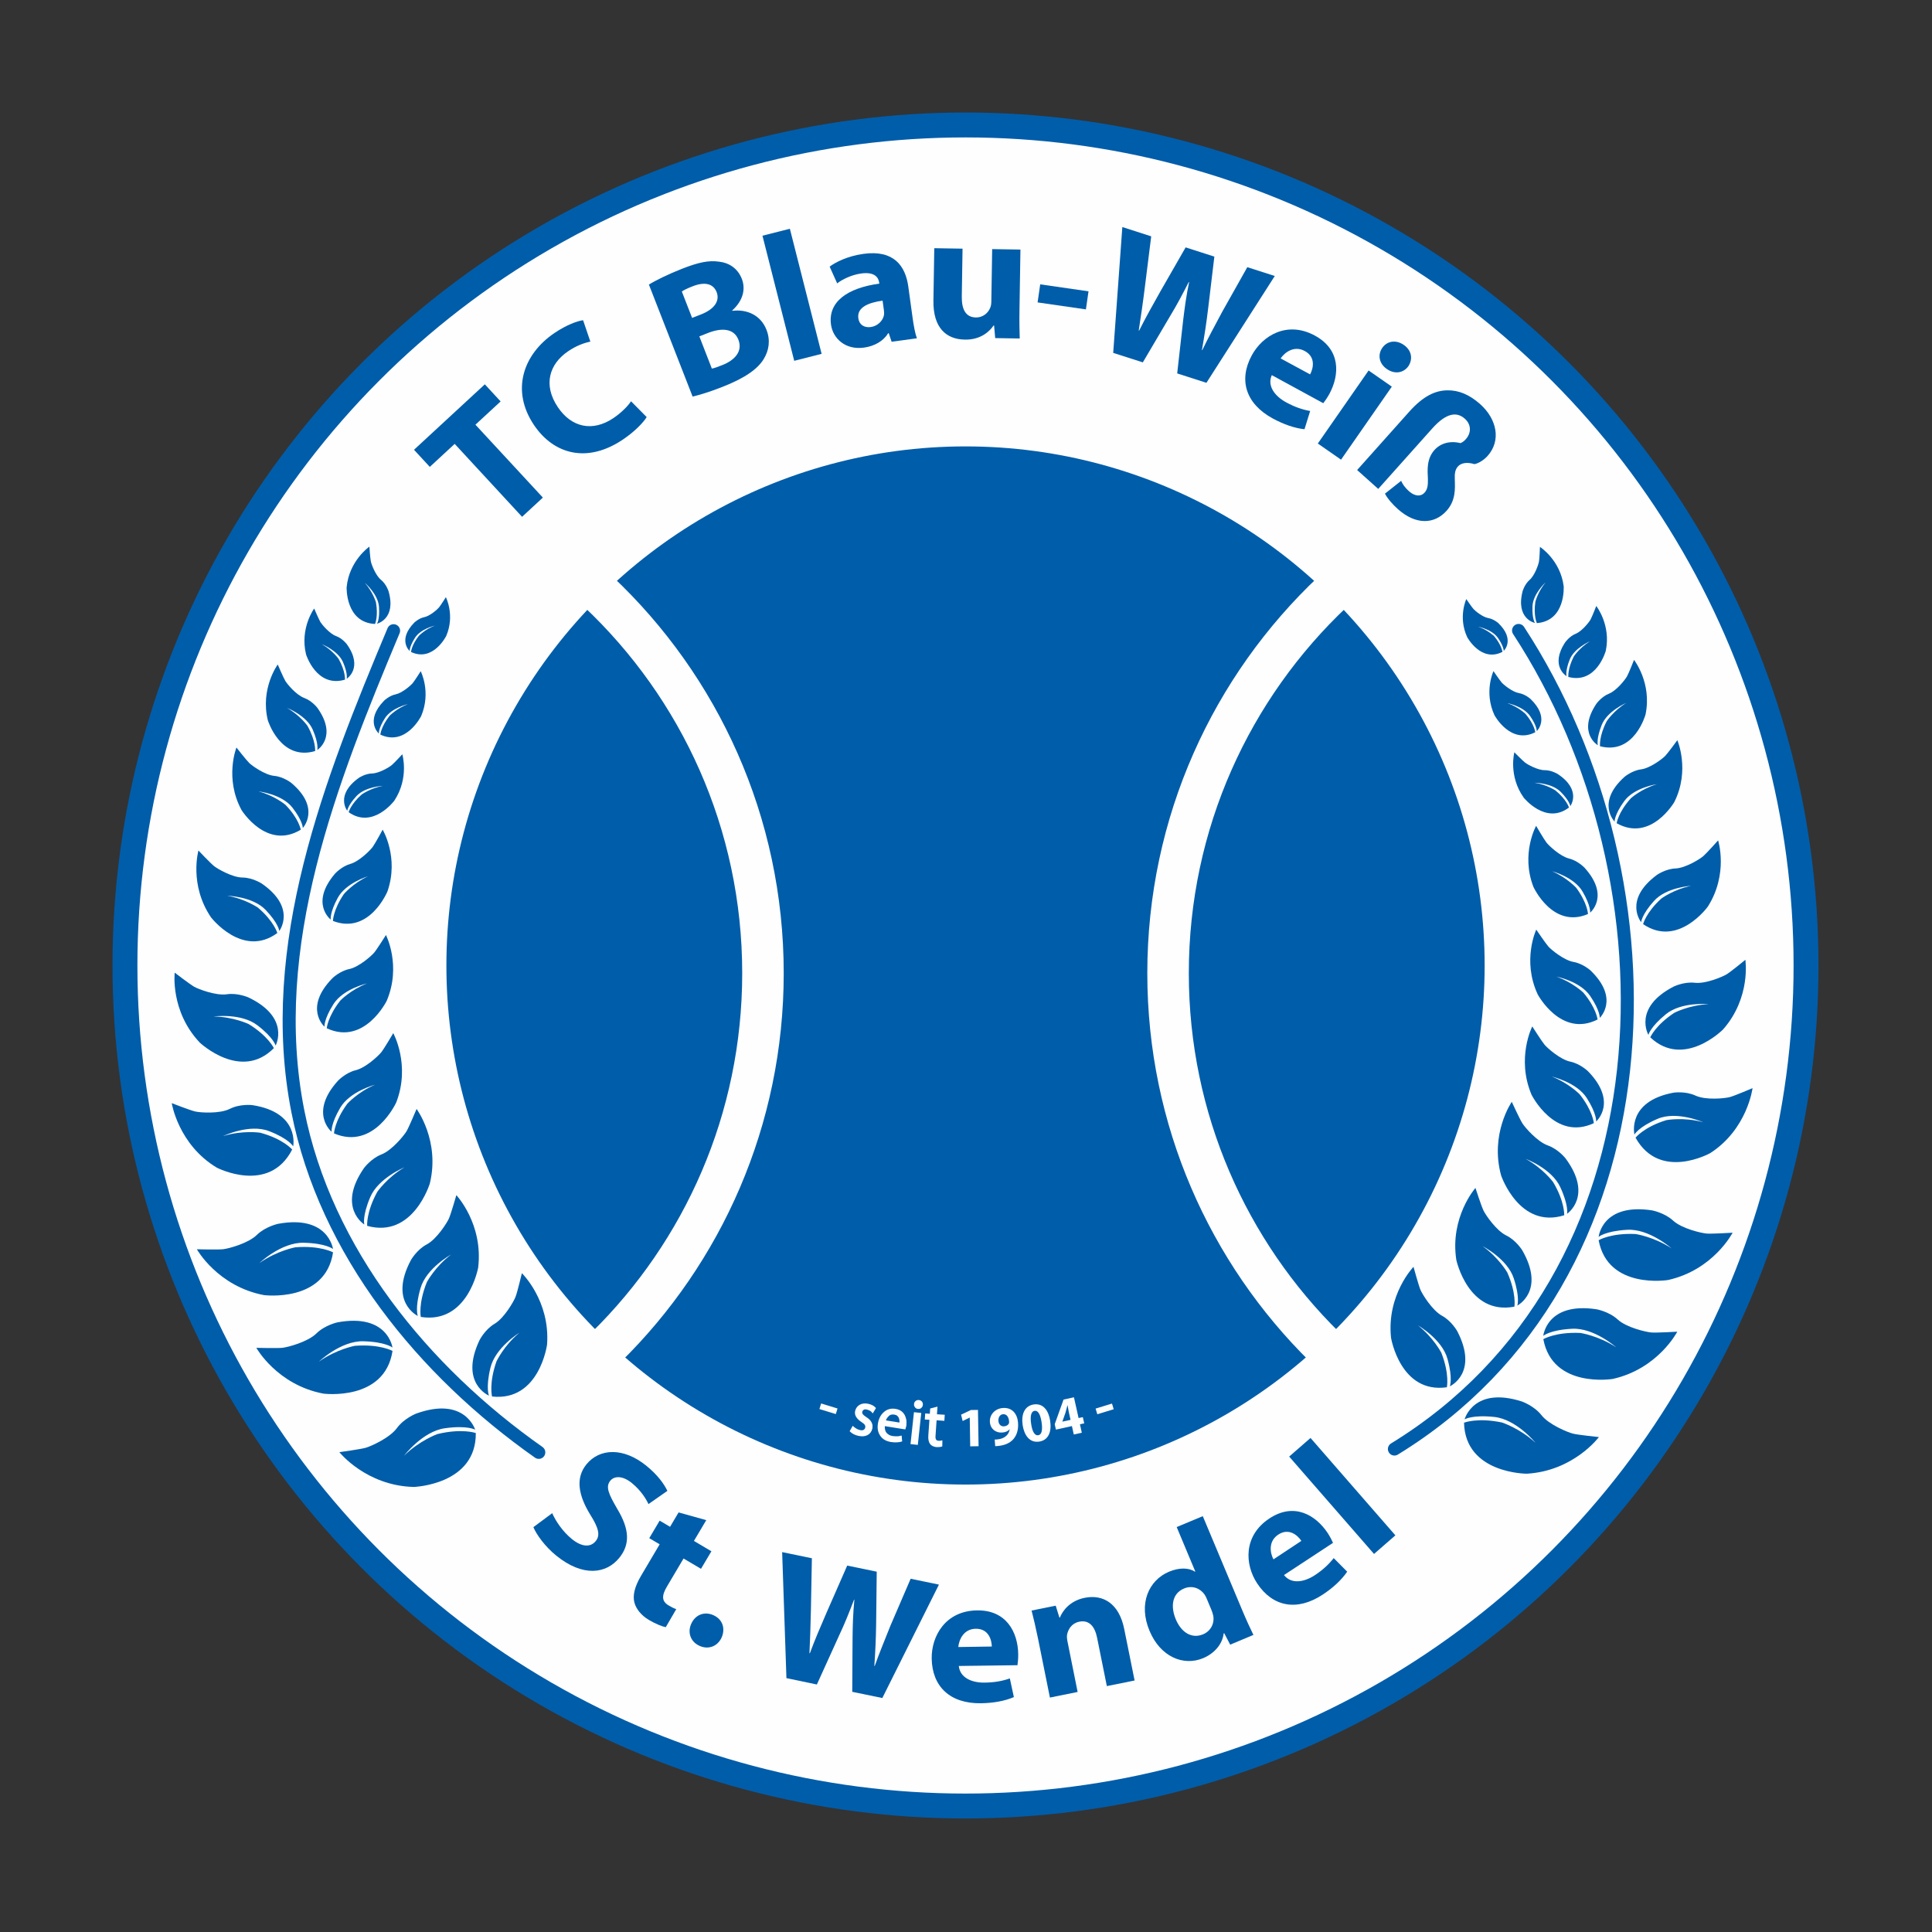
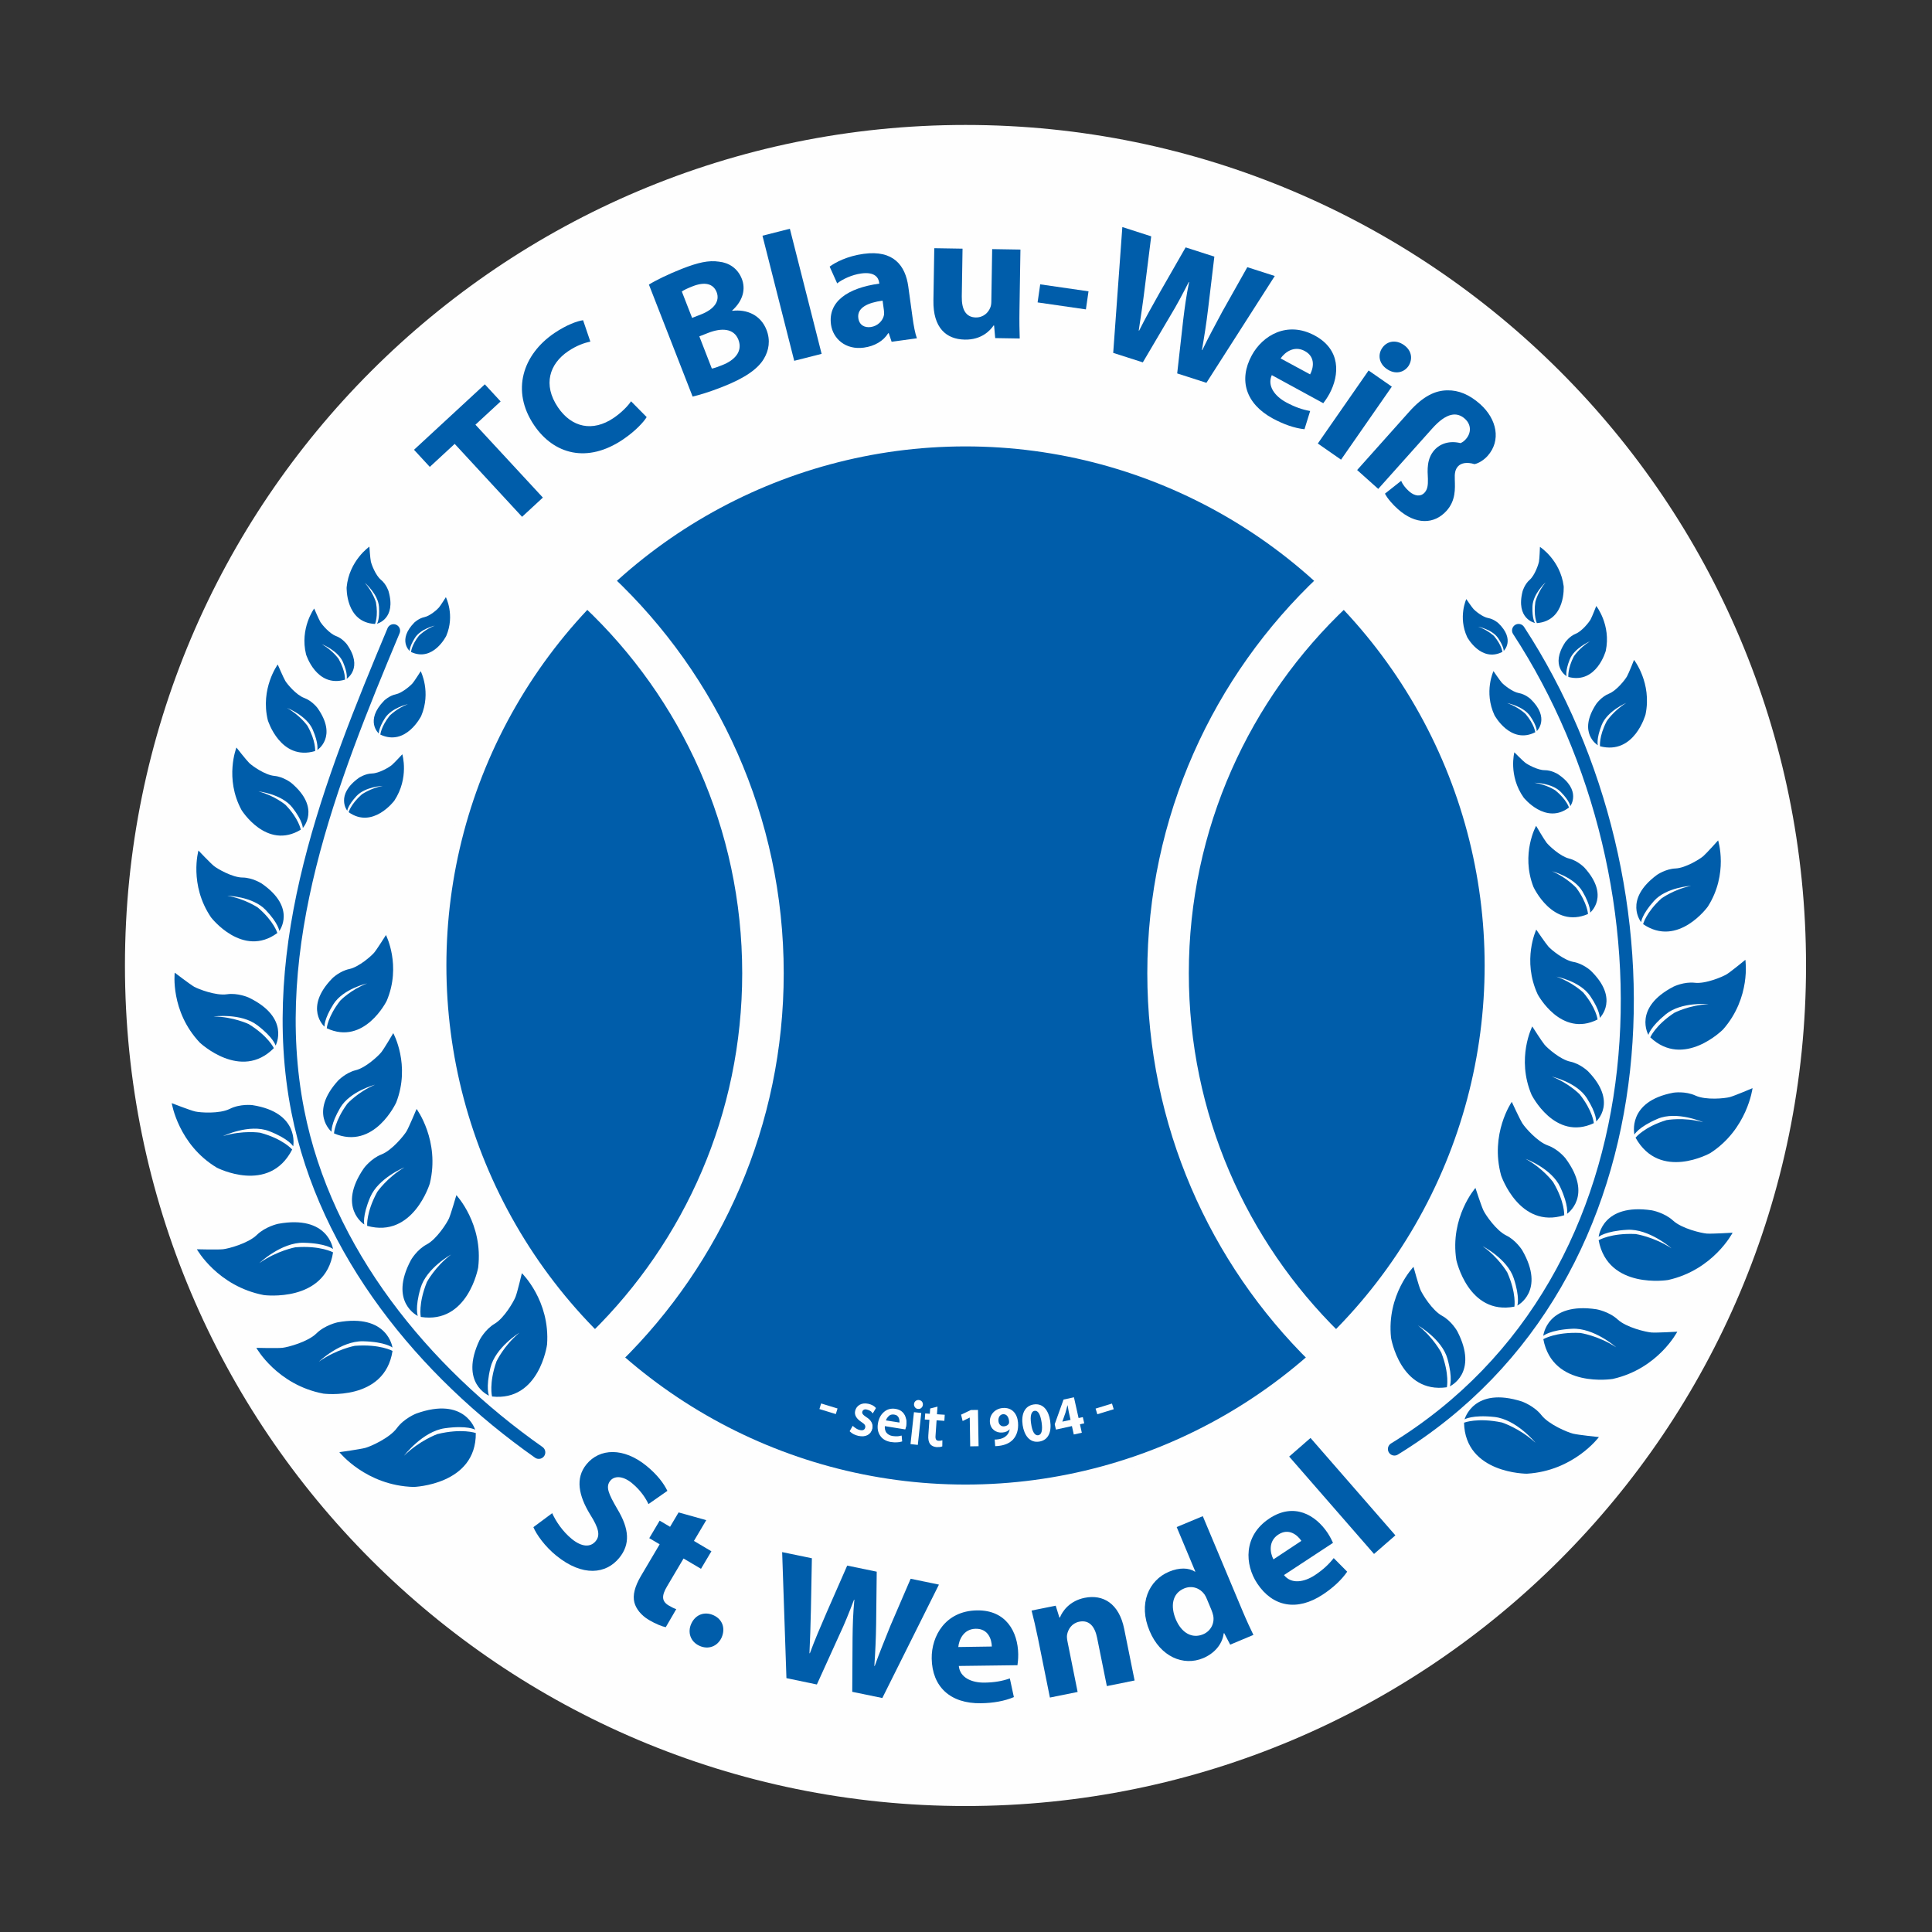
<svg xmlns="http://www.w3.org/2000/svg" width="100%" height="100%" viewBox="0 0 543 543" version="1.1" xml:space="preserve" style="fill-rule:evenodd;clip-rule:evenodd;stroke-miterlimit:10;">
  <rect x="0" y="0" width="543" height="543" fill="#333333" stroke="none" />
  <g transform="matrix(1,0,0,1,-693.69,-30.07)">
    <g transform="matrix(4.167,0,0,4.167,664.369,0)">
      <g transform="matrix(-1,0,0,1,72.159,129.029)">
        <path d="M0,-113.385C31.312,-113.385 56.695,-88.003 56.695,-56.694C56.695,-25.382 31.312,0 0,0C-31.309,0 -56.691,-25.382 -56.691,-56.694C-56.695,-88.003 -31.309,-113.385 0,-113.385" style="fill:rgb(254,254,254);" />
      </g>
    </g>
    <g transform="matrix(4.167,0,0,4.167,664.369,0)">
      <g transform="matrix(-1,0,0,1,72.155,129.029)">
-         <ellipse cx="-0.002" cy="-56.692" rx="56.693" ry="56.692" style="fill:none;stroke:rgb(0,93,170);stroke-width:1.68px;" />
-       </g>
+         </g>
    </g>
    <g transform="matrix(4.167,0,0,4.167,664.369,0)">
      <g transform="matrix(0,-1,-1,0,72.157,36.972)">
        <path d="M-35.362,-35.365C-54.892,-35.365 -70.725,-19.535 -70.725,-0.002C-70.725,19.529 -54.892,35.362 -35.362,35.362C-15.832,35.362 -0.002,19.529 -0.002,-0.002C-0.002,-19.535 -15.832,-35.365 -35.362,-35.365" style="fill:rgb(0,93,170);" />
      </g>
    </g>
    <g transform="matrix(4.167,0,0,4.167,664.369,0)">
      <g transform="matrix(0,-1,-1,0,72.157,36.972)">
        <ellipse cx="-35.364" cy="-0.002" rx="35.361" ry="35.364" style="fill:none;stroke:rgb(254,254,254);stroke-width:0.18px;" />
      </g>
    </g>
    <g transform="matrix(4.167,0,0,4.167,664.369,0)">
      <g transform="matrix(1,0,0,1,47.379,98.084)">
        <path d="M0,-50.972C6.846,-44.524 11.118,-35.374 11.118,-25.226C11.118,-15.35 7.071,-6.417 0.541,0" style="fill:none;fill-rule:nonzero;stroke:rgb(254,254,254);stroke-width:2.8px;" />
      </g>
    </g>
    <g transform="matrix(4.167,0,0,4.167,664.369,0)">
      <g transform="matrix(1,0,0,1,96.942,98.084)">
        <path d="M0,-50.972C-6.846,-44.524 -11.122,-35.374 -11.122,-25.226C-11.122,-15.35 -7.071,-6.417 -0.545,0" style="fill:none;fill-rule:nonzero;stroke:rgb(254,254,254);stroke-width:2.8px;" />
      </g>
    </g>
    <g transform="matrix(4.167,0,0,4.167,664.369,0)">
      <g transform="matrix(0,-1,-1,0,72.157,36.972)">
        <ellipse cx="-35.364" cy="-0.002" rx="35.361" ry="35.364" style="fill:none;stroke:rgb(254,254,254);stroke-width:0.7px;" />
      </g>
    </g>
    <g transform="matrix(4.167,0,0,4.167,664.369,0)">
      <g transform="matrix(-0.15,0.989,0.989,0.15,138.337,80.13)">
        <path d="M-25.709,-33.096C-10.524,-19.529 15.827,-16.148 30.116,-33.096" style="fill:none;fill-rule:nonzero;stroke:rgb(0,93,170);stroke-width:0.88px;stroke-linecap:round;stroke-linejoin:round;" />
      </g>
    </g>
    <g transform="matrix(4.167,0,0,4.167,664.369,0)">
      <g transform="matrix(1,0,0,1,102.375,101.233)">
        <path d="M0,-8.572C0,-8.572 -1.825,-6.683 -1.515,-3.782C-1.515,-3.782 -0.892,0 2.25,-0.449C2.25,-0.449 2.441,-1.324 1.879,-2.771C1.879,-2.771 1.355,-3.792 0.3,-4.62C0.3,-4.62 1.927,-3.694 2.294,-2.359C2.662,-1.025 2.451,-0.514 2.451,-0.514C2.451,-0.514 4.409,-1.399 2.958,-4.218C2.958,-4.218 2.574,-4.916 1.92,-5.273C1.266,-5.631 0.603,-6.71 0.47,-7.016C0.34,-7.323 0,-8.572 0,-8.572" style="fill:rgb(0,93,170);" />
      </g>
    </g>
    <g transform="matrix(4.167,0,0,4.167,664.369,0)">
      <g transform="matrix(1,0,0,1,106.552,95.943)">
        <path d="M0,-8.603C0,-8.603 -1.733,-6.632 -1.29,-3.749C-1.29,-3.749 -0.487,0 2.628,-0.596C2.628,-0.596 2.778,-1.478 2.148,-2.901C2.148,-2.901 1.58,-3.895 0.483,-4.674C0.483,-4.674 2.152,-3.823 2.584,-2.509C3.016,-1.192 2.826,-0.671 2.826,-0.671C2.826,-0.671 4.739,-1.648 3.159,-4.395C3.159,-4.395 2.744,-5.073 2.073,-5.4C1.406,-5.726 0.688,-6.775 0.545,-7.074C0.398,-7.374 0,-8.603 0,-8.603" style="fill:rgb(0,93,170);" />
      </g>
    </g>
    <g transform="matrix(4.167,0,0,4.167,664.369,0)">
      <g transform="matrix(1,0,0,1,109.003,90.132)">
        <path d="M0,-8.599C0,-8.599 -1.494,-6.444 -0.718,-3.629C-0.718,-3.629 0.511,0 3.537,-0.95C3.537,-0.95 3.585,-1.845 2.791,-3.183C2.791,-3.183 2.114,-4.109 0.936,-4.752C0.936,-4.752 2.693,-4.102 3.271,-2.846C3.854,-1.586 3.728,-1.048 3.728,-1.048C3.728,-1.048 5.511,-2.24 3.626,-4.786C3.626,-4.786 3.132,-5.413 2.431,-5.658C1.729,-5.906 0.895,-6.863 0.718,-7.145C0.538,-7.425 0,-8.599 0,-8.599" style="fill:rgb(0,93,170);" />
      </g>
    </g>
    <g transform="matrix(4.167,0,0,4.167,664.369,0)">
      <g transform="matrix(1,0,0,1,110.385,84.205)">
        <path d="M0,-7.758C0,-7.758 -1.093,-5.617 -0.048,-3.149C-0.048,-3.152 1.515,0 4.153,-1.235C4.153,-1.235 4.085,-2.056 3.2,-3.176C3.2,-3.176 2.471,-3.932 1.321,-4.374C1.321,-4.374 2.999,-3.996 3.68,-2.924C4.361,-1.852 4.31,-1.348 4.31,-1.348C4.31,-1.348 5.791,-2.648 3.762,-4.732C3.762,-4.732 3.237,-5.242 2.57,-5.382C1.9,-5.518 1.028,-6.287 0.831,-6.522C0.637,-6.754 0,-7.758 0,-7.758" style="fill:rgb(0,93,170);" />
      </g>
    </g>
    <g transform="matrix(4.167,0,0,4.167,664.369,0)">
      <g transform="matrix(1,0,0,1,110.654,77.23)">
        <path d="M0,-7.312C0,-7.312 -0.974,-5.246 0.099,-2.941C0.099,-2.941 1.671,0 4.136,-1.252C4.136,-1.252 4.048,-2.025 3.176,-3.063C3.176,-3.063 2.458,-3.758 1.355,-4.143C1.355,-4.143 2.958,-3.836 3.636,-2.839C4.313,-1.845 4.283,-1.361 4.283,-1.361C4.283,-1.361 5.644,-2.645 3.66,-4.558C3.66,-4.558 3.146,-5.024 2.509,-5.133C1.872,-5.246 1.018,-5.947 0.824,-6.165C0.633,-6.379 0,-7.312 0,-7.312" style="fill:rgb(0,93,170);" />
      </g>
    </g>
    <g transform="matrix(4.167,0,0,4.167,664.369,0)">
      <g transform="matrix(1,0,0,1,110.644,69.887)">
        <path d="M0,-6.969C0,-6.969 -1.045,-5.09 -0.184,-2.86C-0.184,-2.86 1.11,0 3.5,-1.022C3.5,-1.022 3.466,-1.754 2.713,-2.782C2.713,-2.782 2.083,-3.476 1.072,-3.909C1.072,-3.909 2.557,-3.52 3.129,-2.543C3.704,-1.563 3.643,-1.114 3.643,-1.114C3.643,-1.114 5.004,-2.23 3.261,-4.15C3.261,-4.15 2.809,-4.623 2.216,-4.766C1.624,-4.913 0.868,-5.624 0.701,-5.839C0.534,-6.053 0,-6.969 0,-6.969" style="fill:rgb(0,93,170);" />
      </g>
    </g>
    <g transform="matrix(4.167,0,0,4.167,664.369,0)">
      <g transform="matrix(1,0,0,1,109.177,62.877)">
        <path d="M0,-4.919C0,-4.919 -0.419,-3.343 0.63,-1.862C0.63,-1.862 2.114,0 3.683,-1.195C3.687,-1.195 3.523,-1.726 2.778,-2.342C2.778,-2.342 2.186,-2.74 1.358,-2.866C1.358,-2.866 2.523,-2.859 3.129,-2.247C3.734,-1.634 3.775,-1.29 3.775,-1.29C3.775,-1.29 4.569,-2.366 2.924,-3.455C2.924,-3.455 2.506,-3.717 2.043,-3.714C1.58,-3.71 0.889,-4.095 0.729,-4.221C0.565,-4.347 0,-4.919 0,-4.919" style="fill:rgb(0,93,170);" />
      </g>
    </g>
    <g transform="matrix(4.167,0,0,4.167,664.369,0)">
      <g transform="matrix(1,0,0,1,107.768,57.458)">
        <path d="M0,-4.977C0,-4.977 -0.66,-3.571 0.068,-2.002C0.068,-2.002 1.147,0 2.819,-0.854C2.819,-0.854 2.761,-1.382 2.165,-2.087C2.165,-2.087 1.678,-2.56 0.926,-2.819C0.926,-2.819 2.015,-2.614 2.478,-1.937C2.941,-1.26 2.921,-0.929 2.921,-0.929C2.921,-0.929 3.847,-1.804 2.492,-3.105C2.492,-3.105 2.145,-3.421 1.709,-3.496C1.277,-3.571 0.694,-4.051 0.562,-4.197C0.432,-4.344 0,-4.977 0,-4.977" style="fill:rgb(0,93,170);" />
      </g>
    </g>
    <g transform="matrix(4.167,0,0,4.167,664.369,0)">
      <g transform="matrix(1,0,0,1,105.936,51.919)">
        <path d="M0,-4.296C0,-4.296 -0.569,-3.081 0.061,-1.726C0.061,-1.726 0.991,0 2.437,-0.735C2.437,-0.735 2.383,-1.191 1.872,-1.801C1.872,-1.801 1.45,-2.209 0.8,-2.434C0.8,-2.434 1.74,-2.253 2.141,-1.668C2.54,-1.082 2.523,-0.8 2.523,-0.8C2.523,-0.8 3.323,-1.556 2.155,-2.679C2.155,-2.679 1.852,-2.951 1.477,-3.016C1.103,-3.081 0.599,-3.496 0.487,-3.622C0.371,-3.748 0,-4.296 0,-4.296" style="fill:rgb(0,93,170);" />
      </g>
    </g>
    <g transform="matrix(4.167,0,0,4.167,664.369,0)">
      <g transform="matrix(1,0,0,1,114.879,103.17)">
        <path d="M0,0.974C0,0.974 -1.695,3.258 -4.861,3.445C-4.861,3.445 -9.018,3.449 -9.096,0.004C-9.096,0.004 -8.194,-0.357 -6.54,-0.01C-6.54,-0.01 -5.355,0.368 -4.279,1.355C-4.279,1.355 -5.563,-0.224 -7.057,-0.384C-8.551,-0.541 -9.059,-0.221 -9.059,-0.221C-9.059,-0.221 -8.46,-2.475 -5.185,-1.423C-5.185,-1.423 -4.368,-1.133 -3.871,-0.5C-3.37,0.137 -2.097,0.657 -1.746,0.743C-1.396,0.831 0,0.974 0,0.974" style="fill:rgb(0,93,170);" />
      </g>
    </g>
    <g transform="matrix(4.167,0,0,4.167,664.369,0)">
      <g transform="matrix(1,0,0,1,120.166,98.871)">
        <path d="M0,-1.835C0,-1.835 -1.294,0.667 -4.351,1.351C-4.351,1.351 -8.409,2.019 -9.035,-1.331C-9.035,-1.331 -8.211,-1.825 -6.543,-1.75C-6.543,-1.75 -5.324,-1.573 -4.119,-0.78C-4.119,-0.78 -5.624,-2.118 -7.108,-2.032C-8.592,-1.951 -9.038,-1.556 -9.038,-1.556C-9.038,-1.556 -8.81,-3.854 -5.447,-3.346C-5.447,-3.346 -4.603,-3.197 -4.017,-2.655C-3.428,-2.114 -2.1,-1.808 -1.743,-1.781C-1.389,-1.753 0,-1.835 0,-1.835" style="fill:rgb(0,93,170);" />
      </g>
    </g>
    <g transform="matrix(4.167,0,0,4.167,664.369,0)">
      <g transform="matrix(1,0,0,1,123.897,92.202)">
        <path d="M0,-1.842C0,-1.842 -1.29,0.664 -4.351,1.348C-4.351,1.348 -8.409,2.015 -9.035,-1.335C-9.035,-1.335 -8.211,-1.832 -6.543,-1.753C-6.543,-1.753 -5.324,-1.576 -4.119,-0.787C-4.119,-0.787 -5.624,-2.121 -7.108,-2.039C-8.589,-1.954 -9.035,-1.563 -9.035,-1.563C-9.035,-1.563 -8.807,-3.857 -5.443,-3.35C-5.443,-3.35 -4.603,-3.2 -4.014,-2.659C-3.428,-2.118 -2.1,-1.811 -1.743,-1.784C-1.389,-1.757 0,-1.842 0,-1.842" style="fill:rgb(0,93,170);" />
      </g>
    </g>
    <g transform="matrix(4.167,0,0,4.167,664.369,0)">
      <g transform="matrix(1,0,0,1,125.242,86.901)">
        <path d="M0,-6.291C0,-6.291 -0.344,-3.53 -2.849,-1.913C-2.849,-1.913 -6.25,0 -7.891,-2.951C-7.891,-2.951 -7.316,-3.677 -5.804,-4.136C-5.804,-4.136 -4.66,-4.354 -3.329,-3.993C-3.329,-3.993 -5.103,-4.773 -6.397,-4.225C-7.694,-3.673 -7.966,-3.163 -7.966,-3.163C-7.966,-3.163 -8.5,-5.392 -5.338,-5.985C-5.338,-5.985 -4.541,-6.111 -3.843,-5.787C-3.142,-5.467 -1.862,-5.6 -1.535,-5.688C-1.209,-5.774 0,-6.291 0,-6.291" style="fill:rgb(0,93,170);" />
      </g>
    </g>
    <g transform="matrix(4.167,0,0,4.167,664.369,0)">
      <g transform="matrix(1,0,0,1,124.758,79.323)">
        <path d="M0,-7.37C0,-7.37 0.391,-4.824 -1.505,-2.672C-1.505,-2.672 -4.153,0 -6.414,-2.141C-6.414,-2.141 -6.07,-2.951 -4.797,-3.792C-4.797,-3.792 -3.799,-4.316 -2.482,-4.378C-2.482,-4.378 -4.313,-4.558 -5.365,-3.697C-6.417,-2.839 -6.54,-2.308 -6.54,-2.308C-6.54,-2.308 -7.605,-4.129 -4.841,-5.562C-4.841,-5.562 -4.14,-5.906 -3.411,-5.821C-2.683,-5.736 -1.539,-6.223 -1.26,-6.393C-0.98,-6.563 0,-7.37 0,-7.37" style="fill:rgb(0,93,170);" />
      </g>
    </g>
    <g transform="matrix(4.167,0,0,4.167,664.369,0)">
      <g transform="matrix(1,0,0,1,122.92,71.16)">
        <path d="M0,-7.261C0,-7.261 0.715,-5.014 -0.694,-2.795C-0.694,-2.795 -2.706,0 -5.059,-1.613C-5.059,-1.613 -4.865,-2.396 -3.83,-3.339C-3.83,-3.339 -3.003,-3.952 -1.818,-4.197C-1.818,-4.197 -3.5,-4.102 -4.33,-3.172C-5.161,-2.243 -5.191,-1.746 -5.191,-1.746C-5.191,-1.746 -6.417,-3.241 -4.123,-4.936C-4.123,-4.936 -3.537,-5.344 -2.866,-5.368C-2.199,-5.399 -1.229,-6.001 -1.004,-6.195C-0.776,-6.393 0,-7.261 0,-7.261" style="fill:rgb(0,93,170);" />
      </g>
    </g>
    <g transform="matrix(4.167,0,0,4.167,664.369,0)">
      <g transform="matrix(1,0,0,1,120.169,64.041)">
-         <path d="M0,-6.9C0,-6.9 0.875,-4.888 -0.201,-2.733C-0.201,-2.733 -1.777,0 -4.092,-1.3C-4.092,-1.3 -3.99,-2.035 -3.132,-2.985C-3.132,-2.985 -2.434,-3.618 -1.372,-3.935C-1.372,-3.935 -2.907,-3.714 -3.578,-2.794C-4.249,-1.872 -4.232,-1.412 -4.232,-1.412C-4.232,-1.412 -5.498,-2.692 -3.557,-4.432C-3.557,-4.432 -3.057,-4.854 -2.448,-4.932C-1.835,-5.011 -1.004,-5.644 -0.817,-5.841C-0.626,-6.039 0,-6.9 0,-6.9" style="fill:rgb(0,93,170);" />
-       </g>
+         </g>
    </g>
    <g transform="matrix(4.167,0,0,4.167,664.369,0)">
      <g transform="matrix(1,0,0,1,117.248,58.156)">
        <path d="M0,-6.431C0,-6.431 1.222,-4.875 0.776,-2.748C0.776,-2.748 0.027,0 -2.294,-0.606C-2.294,-0.606 -2.373,-1.27 -1.842,-2.295C-1.842,-2.295 -1.375,-3.01 -0.521,-3.531C-0.521,-3.531 -1.811,-2.986 -2.186,-2.029C-2.563,-1.069 -2.441,-0.674 -2.441,-0.674C-2.441,-0.674 -3.843,-1.498 -2.546,-3.462C-2.546,-3.462 -2.206,-3.946 -1.689,-4.154C-1.171,-4.361 -0.592,-5.107 -0.473,-5.321C-0.351,-5.536 0,-6.431 0,-6.431" style="fill:rgb(0,93,170);" />
      </g>
    </g>
    <g transform="matrix(4.167,0,0,4.167,664.369,0)">
      <g transform="matrix(1,0,0,1,114.702,53.376)">
        <path d="M0,-5.287C0,-5.287 1.008,-4.007 0.64,-2.261C0.64,-2.261 0.024,0 -1.883,-0.501C-1.883,-0.501 -1.947,-1.045 -1.511,-1.89C-1.511,-1.89 -1.127,-2.475 -0.426,-2.904C-0.426,-2.904 -1.484,-2.455 -1.794,-1.668C-2.104,-0.882 -2.005,-0.555 -2.005,-0.555C-2.005,-0.555 -3.156,-1.236 -2.09,-2.846C-2.087,-2.846 -1.811,-3.244 -1.386,-3.415C-0.96,-3.588 -0.483,-4.198 -0.385,-4.375C-0.286,-4.552 0,-5.287 0,-5.287" style="fill:rgb(0,93,170);" />
      </g>
    </g>
    <g transform="matrix(4.167,0,0,4.167,664.369,0)">
      <g transform="matrix(1,0,0,1,110.903,49.243)">
        <path d="M0,-5.14C0,-5.14 1.372,-4.262 1.6,-2.491C1.6,-2.491 1.76,-0.153 -0.208,0C-0.208,0 -0.446,-0.493 -0.31,-1.433C-0.31,-1.433 -0.143,-2.11 0.381,-2.747C0.381,-2.747 -0.473,-1.974 -0.504,-1.13C-0.538,-0.286 -0.337,-0.01 -0.337,-0.01C-0.337,-0.01 -1.648,-0.272 -1.171,-2.148C-1.171,-2.148 -1.038,-2.617 -0.694,-2.917C-0.351,-3.217 -0.099,-3.952 -0.065,-4.153C-0.027,-4.35 0,-5.14 0,-5.14" style="fill:rgb(0,93,170);" />
      </g>
    </g>
    <g transform="matrix(4.167,0,0,4.167,664.369,0)">
      <g transform="matrix(1,0,0,1,33.582,105.175)">
        <path d="M0,-55.418C-4.238,-45.304 -8.657,-34.172 -6.458,-23.016C-4.586,-13.518 2.026,-5.464 9.794,0" style="fill:none;fill-rule:nonzero;stroke:rgb(0,93,170);stroke-width:0.88px;stroke-linecap:round;stroke-linejoin:round;" />
      </g>
    </g>
    <g transform="matrix(4.167,0,0,4.167,664.369,0)">
      <g transform="matrix(1,0,0,1,42.236,101.757)">
        <path d="M0,-8.667C0,-8.667 1.913,-6.815 1.699,-3.857C1.699,-3.857 1.191,0 -2.012,-0.35C-2.012,-0.35 -2.237,-1.229 -1.712,-2.72C-1.712,-2.72 -1.219,-3.775 -0.17,-4.65C-0.17,-4.65 -1.791,-3.653 -2.121,-2.287C-2.451,-0.919 -2.22,-0.408 -2.22,-0.408C-2.22,-0.408 -4.235,-1.242 -2.856,-4.15C-2.856,-4.15 -2.492,-4.871 -1.838,-5.256C-1.188,-5.641 -0.548,-6.761 -0.426,-7.074C-0.303,-7.387 0,-8.667 0,-8.667" style="fill:rgb(0,93,170);" />
      </g>
    </g>
    <g transform="matrix(4.167,0,0,4.167,664.369,0)">
      <g transform="matrix(1,0,0,1,37.817,96.542)">
        <path d="M0,-8.715C0,-8.715 1.825,-6.775 1.471,-3.83C1.471,-3.83 0.786,0 -2.4,-0.501C-2.4,-0.501 -2.58,-1.389 -1.988,-2.853C-1.988,-2.853 -1.443,-3.884 -0.357,-4.708C-0.357,-4.708 -2.026,-3.792 -2.417,-2.441C-2.812,-1.093 -2.601,-0.569 -2.601,-0.569C-2.601,-0.569 -4.579,-1.498 -3.064,-4.337C-3.064,-4.337 -2.666,-5.042 -1.998,-5.392C-1.328,-5.746 -0.637,-6.836 -0.5,-7.142C-0.364,-7.452 0,-8.715 0,-8.715" style="fill:rgb(0,93,170);" />
      </g>
    </g>
    <g transform="matrix(4.167,0,0,4.167,664.369,0)">
      <g transform="matrix(1,0,0,1,35.134,90.762)">
        <path d="M0,-8.749C0,-8.749 1.59,-6.608 0.895,-3.728C0.895,-3.728 -0.228,0 -3.333,-0.865C-3.333,-0.865 -3.411,-1.77 -2.652,-3.156C-2.652,-3.156 -1.995,-4.116 -0.82,-4.81C-0.82,-4.81 -2.58,-4.092 -3.129,-2.795C-3.677,-1.501 -3.527,-0.957 -3.527,-0.957C-3.527,-0.957 -5.382,-2.107 -3.551,-4.756C-3.551,-4.756 -3.074,-5.406 -2.369,-5.682C-1.665,-5.954 -0.851,-6.955 -0.677,-7.244C-0.507,-7.537 0,-8.749 0,-8.749" style="fill:rgb(0,93,170);" />
      </g>
    </g>
    <g transform="matrix(4.167,0,0,4.167,664.369,0)">
      <g transform="matrix(1,0,0,1,33.561,84.825)">
        <path d="M0,-7.925C0,-7.925 1.181,-5.787 0.201,-3.251C0.201,-3.251 -1.28,0 -3.997,-1.164C-3.997,-1.164 -3.956,-1.998 -3.098,-3.166C-3.098,-3.166 -2.38,-3.959 -1.229,-4.446C-1.229,-4.446 -2.917,-4.007 -3.574,-2.897C-4.228,-1.787 -4.16,-1.273 -4.16,-1.273C-4.16,-1.273 -5.706,-2.546 -3.717,-4.728C-3.717,-4.728 -3.203,-5.263 -2.529,-5.426C-1.855,-5.59 -0.994,-6.4 -0.803,-6.642C-0.609,-6.887 0,-7.925 0,-7.925" style="fill:rgb(0,93,170);" />
      </g>
    </g>
    <g transform="matrix(4.167,0,0,4.167,664.369,0)">
      <g transform="matrix(1,0,0,1,33.068,77.758)">
        <path d="M0,-7.476C0,-7.476 1.059,-5.41 0.051,-3.037C0.051,-3.037 -1.45,0 -3.993,-1.188C-3.993,-1.188 -3.929,-1.978 -3.077,-3.057C-3.077,-3.057 -2.376,-3.786 -1.266,-4.215C-1.266,-4.215 -2.883,-3.85 -3.54,-2.816C-4.194,-1.784 -4.146,-1.294 -4.146,-1.294C-4.146,-1.294 -5.573,-2.55 -3.619,-4.555C-3.619,-4.559 -3.115,-5.049 -2.471,-5.182C-1.828,-5.318 -0.987,-6.06 -0.797,-6.285C-0.609,-6.506 0,-7.476 0,-7.476" style="fill:rgb(0,93,170);" />
      </g>
    </g>
    <g transform="matrix(4.167,0,0,4.167,664.369,0)">
      <g transform="matrix(1,0,0,1,32.846,70.285)">
-         <path d="M0,-7.108C0,-7.108 1.12,-5.239 0.323,-2.945C0.323,-2.945 -0.892,0 -3.353,-0.953C-3.353,-0.953 -3.343,-1.699 -2.614,-2.768C-2.614,-2.768 -1.998,-3.496 -0.987,-3.966C-0.987,-3.966 -2.482,-3.52 -3.03,-2.509C-3.578,-1.498 -3.503,-1.045 -3.503,-1.045C-3.503,-1.045 -4.923,-2.131 -3.217,-4.139C-3.217,-4.139 -2.774,-4.633 -2.179,-4.8C-1.583,-4.967 -0.841,-5.716 -0.677,-5.937C-0.511,-6.162 0,-7.108 0,-7.108" style="fill:rgb(0,93,170);" />
-       </g>
+         </g>
    </g>
    <g transform="matrix(4.167,0,0,4.167,664.369,0)">
      <g transform="matrix(1,0,0,1,34.171,63.16)">
        <path d="M0,-5.069C0,-5.069 0.477,-3.483 -0.538,-1.94C-0.538,-1.94 -1.985,0 -3.619,-1.164C-3.619,-1.164 -3.472,-1.709 -2.737,-2.359C-2.737,-2.359 -2.148,-2.781 -1.314,-2.938C-1.314,-2.938 -2.495,-2.89 -3.091,-2.25C-3.683,-1.607 -3.714,-1.26 -3.714,-1.26C-3.714,-1.26 -4.551,-2.322 -2.924,-3.483C-2.924,-3.483 -2.506,-3.765 -2.036,-3.775C-1.566,-3.786 -0.878,-4.198 -0.718,-4.334C-0.555,-4.466 0,-5.069 0,-5.069" style="fill:rgb(0,93,170);" />
      </g>
    </g>
    <g transform="matrix(4.167,0,0,4.167,664.369,0)">
      <g transform="matrix(1,0,0,1,35.413,57.577)">
        <path d="M0,-5.089C0,-5.089 0.718,-3.683 0.031,-2.066C0.031,-2.066 -0.994,0 -2.723,-0.813C-2.723,-0.813 -2.679,-1.348 -2.1,-2.083C-2.1,-2.083 -1.62,-2.58 -0.865,-2.869C-0.865,-2.869 -1.964,-2.624 -2.414,-1.92C-2.86,-1.218 -2.826,-0.885 -2.826,-0.885C-2.826,-0.885 -3.799,-1.739 -2.468,-3.104C-2.468,-3.104 -2.124,-3.441 -1.685,-3.53C-1.246,-3.622 -0.674,-4.126 -0.545,-4.279C-0.415,-4.432 0,-5.089 0,-5.089" style="fill:rgb(0,93,170);" />
      </g>
    </g>
    <g transform="matrix(4.167,0,0,4.167,664.369,0)">
      <g transform="matrix(1,0,0,1,37.109,51.889)">
        <path d="M0,-4.395C0,-4.395 0.623,-3.18 0.027,-1.784C0.027,-1.784 -0.858,0 -2.349,-0.698C-2.349,-0.698 -2.315,-1.164 -1.814,-1.798C-1.814,-1.798 -1.399,-2.226 -0.746,-2.475C-0.746,-2.475 -1.695,-2.264 -2.083,-1.655C-2.468,-1.049 -2.441,-0.763 -2.441,-0.763C-2.441,-0.763 -3.278,-1.501 -2.131,-2.679C-2.131,-2.679 -1.831,-2.969 -1.454,-3.047C-1.076,-3.125 -0.579,-3.561 -0.47,-3.694C-0.357,-3.823 0,-4.395 0,-4.395" style="fill:rgb(0,93,170);" />
      </g>
    </g>
    <g transform="matrix(4.167,0,0,4.167,664.369,0)">
      <g transform="matrix(1,0,0,1,29.926,103.722)">
        <path d="M0,1.44C0,1.44 1.801,3.704 5.018,3.786C5.018,3.786 9.239,3.649 9.202,0.15C9.202,0.15 8.272,-0.184 6.608,0.221C6.608,0.221 5.416,0.647 4.361,1.682C4.361,1.682 5.607,0.037 7.118,-0.174C8.63,-0.385 9.157,-0.078 9.157,-0.078C9.157,-0.078 8.473,-2.346 5.185,-1.164C5.185,-1.164 4.368,-0.848 3.881,-0.184C3.397,0.48 2.121,1.049 1.767,1.147C1.416,1.246 0,1.44 0,1.44" style="fill:rgb(0,93,170);" />
      </g>
    </g>
    <g transform="matrix(4.167,0,0,4.167,664.369,0)">
      <g transform="matrix(1,0,0,1,24.326,99.412)">
        <path d="M0,-1.287C0,-1.287 1.392,1.208 4.521,1.801C4.521,1.801 8.664,2.342 9.185,-1.079C9.185,-1.079 8.334,-1.553 6.642,-1.423C6.642,-1.423 5.413,-1.198 4.218,-0.354C4.218,-0.354 5.695,-1.764 7.203,-1.73C8.715,-1.692 9.181,-1.307 9.181,-1.307C9.181,-1.307 8.872,-3.629 5.474,-3.006C5.474,-3.006 4.626,-2.826 4.048,-2.254C3.469,-1.685 2.131,-1.331 1.77,-1.29C1.413,-1.25 0,-1.287 0,-1.287" style="fill:rgb(0,93,170);" />
      </g>
    </g>
    <g transform="matrix(4.167,0,0,4.167,664.369,0)">
      <g transform="matrix(1,0,0,1,20.315,92.764)">
        <path d="M0,-1.287C0,-1.287 1.392,1.208 4.521,1.804C4.521,1.804 8.664,2.342 9.185,-1.079C9.185,-1.079 8.334,-1.553 6.642,-1.42C6.642,-1.42 5.413,-1.198 4.214,-0.354C4.214,-0.354 5.695,-1.764 7.203,-1.726C8.715,-1.692 9.181,-1.307 9.181,-1.307C9.181,-1.307 8.872,-3.629 5.474,-3.003C5.474,-3.003 4.626,-2.822 4.044,-2.254C3.466,-1.685 2.131,-1.328 1.77,-1.29C1.409,-1.25 0,-1.287 0,-1.287" style="fill:rgb(0,93,170);" />
      </g>
    </g>
    <g transform="matrix(4.167,0,0,4.167,664.369,0)">
      <g transform="matrix(1,0,0,1,18.62,87.8)">
        <path d="M0,-6.179C0,-6.179 0.443,-3.384 3.04,-1.828C3.04,-1.828 6.56,0 8.123,-3.051C8.123,-3.051 7.513,-3.769 5.964,-4.184C5.964,-4.184 4.797,-4.368 3.459,-3.956C3.459,-3.956 5.229,-4.807 6.563,-4.293C7.898,-3.779 8.191,-3.268 8.191,-3.268C8.191,-3.268 8.66,-5.549 5.433,-6.046C5.433,-6.046 4.616,-6.145 3.918,-5.794C3.22,-5.444 1.913,-5.539 1.58,-5.617C1.246,-5.692 0,-6.179 0,-6.179" style="fill:rgb(0,93,170);" />
      </g>
    </g>
    <g transform="matrix(4.167,0,0,4.167,664.369,0)">
      <g transform="matrix(1,0,0,1,18.821,80.164)">
        <path d="M0,-7.343C0,-7.343 -0.31,-4.746 1.689,-2.628C1.689,-2.628 4.463,0 6.686,-2.254C6.686,-2.254 6.312,-3.06 4.991,-3.874C4.991,-3.874 3.959,-4.371 2.621,-4.388C2.621,-4.388 4.473,-4.637 5.569,-3.799C6.669,-2.962 6.805,-2.427 6.805,-2.427C6.805,-2.427 7.826,-4.31 4.974,-5.672C4.974,-5.672 4.252,-5.995 3.517,-5.886C2.781,-5.777 1.6,-6.233 1.311,-6.393C1.025,-6.56 0,-7.343 0,-7.343" style="fill:rgb(0,93,170);" />
      </g>
    </g>
    <g transform="matrix(4.167,0,0,4.167,664.369,0)">
      <g transform="matrix(1,0,0,1,20.421,71.865)">
        <path d="M0,-7.282C0,-7.282 -0.65,-4.977 0.851,-2.771C0.851,-2.771 2.986,0 5.321,-1.719C5.321,-1.719 5.096,-2.506 4.017,-3.428C4.017,-3.428 3.156,-4.024 1.947,-4.232C1.947,-4.232 3.656,-4.191 4.531,-3.279C5.403,-2.363 5.454,-1.859 5.454,-1.859C5.454,-1.859 6.645,-3.418 4.262,-5.059C4.262,-5.059 3.649,-5.454 2.972,-5.461C2.291,-5.464 1.287,-6.046 1.052,-6.233C0.814,-6.424 0,-7.282 0,-7.282" style="fill:rgb(0,93,170);" />
      </g>
    </g>
    <g transform="matrix(4.167,0,0,4.167,664.369,0)">
      <g transform="matrix(1,0,0,1,22.984,64.576)">
        <path d="M0,-6.941C0,-6.941 -0.82,-4.871 0.344,-2.723C0.344,-2.723 2.032,0 4.34,-1.399C4.34,-1.399 4.211,-2.141 3.309,-3.074C3.309,-3.074 2.58,-3.693 1.491,-3.979C1.491,-3.983 3.057,-3.806 3.769,-2.897C4.48,-1.984 4.477,-1.515 4.477,-1.515C4.477,-1.515 5.723,-2.856 3.694,-4.558C3.694,-4.558 3.173,-4.97 2.55,-5.028C1.923,-5.089 1.062,-5.702 0.865,-5.896C0.664,-6.09 0,-6.941 0,-6.941" style="fill:rgb(0,93,170);" />
      </g>
    </g>
    <g transform="matrix(4.167,0,0,4.167,664.369,0)">
      <g transform="matrix(1,0,0,1,25.769,58.564)">
        <path d="M0,-6.529C0,-6.529 -1.191,-4.905 -0.667,-2.764C-0.667,-2.764 0.187,0 2.523,-0.691C2.523,-0.691 2.58,-1.368 2.005,-2.393C2.005,-2.393 1.508,-3.101 0.623,-3.601C0.623,-3.601 1.951,-3.091 2.363,-2.131C2.778,-1.171 2.669,-0.762 2.669,-0.762C2.669,-0.762 4.061,-1.651 2.679,-3.598C2.679,-3.598 2.318,-4.078 1.787,-4.272C1.256,-4.466 0.643,-5.201 0.514,-5.416C0.385,-5.63 0,-6.529 0,-6.529" style="fill:rgb(0,93,170);" />
      </g>
    </g>
    <g transform="matrix(4.167,0,0,4.167,664.369,0)">
      <g transform="matrix(1,0,0,1,28.227,53.628)">
        <path d="M0,-5.368C0,-5.368 -0.98,-4.037 -0.548,-2.274C-0.548,-2.274 0.153,0 2.077,-0.571C2.077,-0.571 2.121,-1.126 1.651,-1.967C1.651,-1.967 1.243,-2.549 0.514,-2.961C0.514,-2.961 1.603,-2.542 1.944,-1.753C2.284,-0.963 2.192,-0.629 2.192,-0.629C2.192,-0.629 3.34,-1.358 2.203,-2.961C2.203,-2.961 1.906,-3.356 1.471,-3.513C1.035,-3.673 0.531,-4.279 0.422,-4.452C0.317,-4.629 0,-5.368 0,-5.368" style="fill:rgb(0,93,170);" />
      </g>
    </g>
    <g transform="matrix(4.167,0,0,4.167,664.369,0)">
      <g transform="matrix(1,0,0,1,31.951,49.301)">
        <path d="M0,-5.215C0,-5.215 -1.365,-4.275 -1.535,-2.471C-1.535,-2.471 -1.62,-0.095 0.381,0C0.381,0 0.609,-0.51 0.443,-1.46C0.443,-1.46 0.245,-2.144 -0.306,-2.771C-0.306,-2.771 0.586,-2.018 0.647,-1.161C0.708,-0.303 0.514,-0.017 0.514,-0.017C0.514,-0.017 1.835,-0.33 1.29,-2.216C1.29,-2.216 1.14,-2.686 0.78,-2.978C0.419,-3.275 0.143,-4.01 0.099,-4.211C0.054,-4.412 0,-5.215 0,-5.215" style="fill:rgb(0,93,170);" />
      </g>
    </g>
    <g transform="matrix(4.167,0,0,4.167,664.369,0)">
      <g transform="matrix(1,0,0,1,42.249,33.138)">
        <path d="M0,8.936L1.403,7.639L-3.146,2.723L-1.447,1.154L-2.512,0L-7.289,4.415L-6.223,5.569L-4.545,4.017L0,8.936Z" style="fill:rgb(0,93,170);" />
      </g>
    </g>
    <g transform="matrix(4.167,0,0,4.167,664.369,0)">
      <g transform="matrix(1,0,0,1,49.599,33.026)">
        <path d="M0,1.256C-0.231,1.607 -0.691,2.053 -1.178,2.383C-2.584,3.333 -4,3.033 -4.929,1.665C-5.968,0.129 -5.491,-1.273 -4.245,-2.118C-3.673,-2.506 -3.146,-2.686 -2.744,-2.768L-3.234,-4.211C-3.612,-4.164 -4.347,-3.901 -5.168,-3.347C-7.289,-1.91 -8.119,0.538 -6.536,2.873C-5.209,4.83 -2.955,5.467 -0.534,3.826C0.306,3.258 0.861,2.642 1.055,2.322L0,1.256Z" style="fill:rgb(0,93,170);" />
      </g>
    </g>
    <g transform="matrix(4.167,0,0,4.167,664.369,0)">
      <g transform="matrix(1,0,0,1,54.205,28.821)">
        <path d="M0,1.083L0.606,0.845C1.494,0.501 2.329,0.528 2.635,1.308C2.948,2.118 2.356,2.703 1.549,3.02C1.246,3.139 1.035,3.221 0.844,3.255L0,1.083ZM-1.181,-1.943C-1.055,-2.032 -0.841,-2.144 -0.446,-2.297C0.364,-2.614 0.94,-2.481 1.168,-1.899C1.389,-1.327 1.045,-0.759 0.099,-0.391L-0.487,-0.163L-1.181,-1.943ZM-0.453,5.144C-0.034,5.046 0.643,4.848 1.522,4.504C3.091,3.895 3.952,3.269 4.351,2.598C4.694,2.029 4.807,1.352 4.531,0.644C4.143,-0.35 3.214,-0.762 2.223,-0.64L2.216,-0.663C2.965,-1.337 3.129,-2.124 2.866,-2.798C2.587,-3.509 1.998,-3.884 1.334,-3.955C0.633,-4.061 -0.075,-3.904 -1.161,-3.479C-2.063,-3.128 -2.969,-2.682 -3.401,-2.41L-0.453,5.144Z" style="fill:rgb(0,93,170);" />
      </g>
    </g>
    <g transform="matrix(4.167,0,0,4.167,664.369,0)">
      <g transform="matrix(0.969,-0.246,-0.246,-0.969,61.696,31.379)">
        <rect x="-1.1" y="0.101" width="1.907" height="8.707" style="fill:rgb(0,93,170);" />
      </g>
    </g>
    <g transform="matrix(4.167,0,0,4.167,664.369,0)">
      <g transform="matrix(1,0,0,1,66.654,26.755)">
        <path d="M0,1.382C0.017,1.491 0.017,1.603 0.007,1.702C-0.065,2.097 -0.422,2.454 -0.882,2.519C-1.304,2.577 -1.661,2.39 -1.726,1.916C-1.821,1.212 -1.083,0.875 -0.089,0.739L0,1.382ZM1.644,-0.218C1.45,-1.617 0.657,-2.696 -1.372,-2.417C-2.478,-2.264 -3.271,-1.845 -3.66,-1.556L-3.152,-0.426C-2.785,-0.712 -2.155,-1.008 -1.532,-1.093C-0.599,-1.222 -0.361,-0.797 -0.32,-0.48L-0.31,-0.409C-2.461,-0.112 -3.779,0.813 -3.568,2.356C-3.435,3.302 -2.584,4.078 -1.351,3.908C-0.63,3.809 -0.041,3.469 0.289,2.938L0.327,2.934L0.521,3.513L2.226,3.278C2.107,2.962 2.005,2.417 1.93,1.859L1.644,-0.218Z" style="fill:rgb(0,93,170);" />
      </g>
    </g>
    <g transform="matrix(4.167,0,0,4.167,664.369,0)">
      <g transform="matrix(1,0,0,1,75.863,30.051)">
        <path d="M0,-6.002L-1.906,-6.033L-1.964,-2.462C-1.968,-2.302 -1.995,-2.169 -2.046,-2.06C-2.165,-1.767 -2.485,-1.416 -3.013,-1.423C-3.69,-1.437 -3.969,-1.968 -3.956,-2.839L-3.905,-6.063L-5.811,-6.094L-5.869,-2.574C-5.9,-0.722 -5.008,0.051 -3.751,0.071C-2.649,0.092 -2.06,-0.514 -1.814,-0.879L-1.777,-0.879L-1.702,-0.031L-0.048,-0.004C-0.065,-0.508 -0.078,-1.144 -0.065,-1.931L0,-6.002Z" style="fill:rgb(0,93,170);" />
      </g>
    </g>
    <g transform="matrix(4.167,0,0,4.167,664.369,0)">
      <g transform="matrix(-0.143,0.99,0.99,0.143,79.794,25.835)">
        <rect x="0.925" y="-2.49" width="1.231" height="3.291" style="fill:rgb(0,93,170);" />
      </g>
    </g>
    <g transform="matrix(4.167,0,0,4.167,664.369,0)">
      <g transform="matrix(1,0,0,1,84.118,23.909)">
        <path d="M0,7.748L1.852,4.606C2.298,3.874 2.669,3.169 3.098,2.328L3.122,2.335C2.928,3.265 2.826,4.044 2.723,4.888L2.318,8.494L4.289,9.127L8.899,1.923L7.047,1.328L5.358,4.33C4.885,5.222 4.409,6.087 4.01,6.924L3.986,6.917C4.146,6.002 4.286,5.12 4.402,4.139L4.824,0.616L2.887,-0.007L1.171,2.985C0.654,3.901 0.16,4.786 -0.249,5.607L-0.276,5.6C-0.146,4.752 0.014,3.68 0.136,2.679L0.565,-0.752L-1.382,-1.379L-1.998,7.108L0,7.748Z" style="fill:rgb(0,93,170);" />
      </g>
    </g>
    <g transform="matrix(4.167,0,0,4.167,664.369,0)">
      <g transform="matrix(1,0,0,1,93.412,33.614)">
        <path d="M0,-2.223C0.279,-2.632 0.909,-3.112 1.627,-2.723C2.39,-2.312 2.199,-1.535 1.988,-1.147L0,-2.223ZM2.877,0.797C2.969,0.681 3.135,0.449 3.289,0.17C3.993,-1.137 4.051,-2.822 2.305,-3.765C0.439,-4.776 -1.222,-3.765 -1.947,-2.427C-2.846,-0.766 -2.356,0.837 -0.524,1.831C0.204,2.223 0.936,2.482 1.61,2.553L1.992,1.324C1.457,1.229 0.953,1.052 0.378,0.742C-0.405,0.317 -0.916,-0.374 -0.596,-1.096L2.877,0.797Z" style="fill:rgb(0,93,170);" />
      </g>
    </g>
    <g transform="matrix(4.167,0,0,4.167,664.369,0)">
      <g transform="matrix(1,0,0,1,100.578,36.222)">
        <path d="M0,-4.116C0.545,-3.735 1.137,-3.861 1.454,-4.313C1.763,-4.787 1.678,-5.369 1.144,-5.74C0.606,-6.114 0.01,-6.005 -0.31,-5.542C-0.626,-5.09 -0.538,-4.49 -0.01,-4.123L0,-4.116ZM-3.091,1.998L0.334,-2.928L-1.232,-4.017L-4.657,0.909L-3.091,1.998Z" style="fill:rgb(0,93,170);" />
      </g>
    </g>
    <g transform="matrix(4.167,0,0,4.167,664.369,0)">
      <g transform="matrix(1,0,0,1,99.996,35.964)">
        <path d="M0,4.228L3.629,0.167C4.616,-0.943 5.317,-0.974 5.842,-0.504C6.291,-0.102 6.277,0.459 5.91,0.871C5.794,1.001 5.689,1.082 5.549,1.14C4.834,0.963 4.197,1.151 3.789,1.607C3.258,2.202 3.319,2.962 3.35,3.551C3.36,3.99 3.326,4.255 3.122,4.483C2.887,4.749 2.482,4.749 2.077,4.388C1.825,4.163 1.641,3.918 1.546,3.683L0.453,4.548C0.626,4.885 0.977,5.28 1.324,5.59C2.523,6.662 3.779,6.631 4.613,5.699C5.232,5.004 5.181,4.214 5.164,3.608C5.144,3.179 5.188,2.924 5.375,2.713C5.58,2.485 5.961,2.397 6.492,2.557C6.778,2.502 7.132,2.274 7.377,2.002C8.3,0.967 8.007,-0.48 6.873,-1.491C6.152,-2.135 5.413,-2.434 4.674,-2.42C3.847,-2.417 3.03,-2.029 2.097,-0.987L-1.423,2.955L0,4.228Z" style="fill:rgb(0,93,170);" />
      </g>
    </g>
    <g transform="matrix(4.167,0,0,4.167,664.369,0)">
      <g transform="matrix(1,0,0,1,43.012,108.211)">
        <path d="M0,2.009C0.208,2.509 0.783,3.313 1.535,3.922C3.336,5.389 4.916,5.158 5.791,4.082C6.536,3.17 6.482,2.145 5.661,0.783C5.069,-0.238 4.854,-0.711 5.188,-1.123C5.45,-1.446 6.005,-1.487 6.645,-0.963C7.278,-0.445 7.609,0.123 7.762,0.453L9.038,-0.439C8.797,-0.936 8.374,-1.514 7.626,-2.127C6.087,-3.38 4.47,-3.322 3.578,-2.226C2.812,-1.286 3.054,-0.108 3.833,1.161C4.405,2.067 4.524,2.56 4.204,2.949C3.857,3.378 3.271,3.36 2.591,2.806C1.957,2.288 1.498,1.583 1.27,1.066L0,2.009Z" style="fill:rgb(0,93,170);" />
      </g>
    </g>
    <g transform="matrix(4.167,0,0,4.167,664.369,0)">
      <g transform="matrix(1,0,0,1,52.806,116.967)">
        <path d="M0,-7.741L-0.575,-6.771L-1.277,-7.186L-1.978,-6.005L-1.277,-5.59L-2.533,-3.465C-2.962,-2.737 -3.105,-2.151 -2.982,-1.668C-2.87,-1.242 -2.533,-0.803 -2.005,-0.49C-1.549,-0.221 -1.113,-0.047 -0.865,0L-0.157,-1.218C-0.327,-1.276 -0.439,-1.331 -0.667,-1.464C-1.154,-1.753 -1.147,-2.134 -0.776,-2.757L0.334,-4.633L1.511,-3.938L2.213,-5.12L1.035,-5.818L1.866,-7.22L0,-7.741Z" style="fill:rgb(0,93,170);" />
      </g>
    </g>
    <g transform="matrix(4.167,0,0,4.167,664.369,0)">
      <g transform="matrix(1,0,0,1,54.205,116.168)">
        <path d="M0,2.052C0.616,2.335 1.229,2.089 1.501,1.501C1.777,0.871 1.556,0.268 0.963,-0.004C0.357,-0.283 -0.259,-0.055 -0.541,0.558C-0.814,1.15 -0.592,1.776 -0.01,2.045L0,2.052Z" style="fill:rgb(0,93,170);" />
      </g>
    </g>
    <g transform="matrix(4.167,0,0,4.167,664.369,0)">
      <g transform="matrix(1,0,0,1,62.133,112.815)">
        <path d="M0,8.017L1.508,4.694C1.876,3.918 2.169,3.18 2.506,2.298L2.529,2.301C2.437,3.248 2.417,4.031 2.407,4.882L2.386,8.511L4.415,8.929L8.232,1.28L6.325,0.885L4.963,4.048C4.592,4.984 4.211,5.893 3.901,6.771L3.877,6.764C3.939,5.838 3.983,4.946 3.997,3.959L4.037,0.408L2.046,-0.003L0.66,3.156C0.242,4.119 -0.157,5.052 -0.473,5.913L-0.5,5.906C-0.463,5.052 -0.419,3.969 -0.402,2.958L-0.337,-0.497L-2.342,-0.912L-2.053,7.588L0,8.017Z" style="fill:rgb(0,93,170);" />
      </g>
    </g>
    <g transform="matrix(4.167,0,0,4.167,664.369,0)">
      <g transform="matrix(1,0,0,1,71.672,119.625)">
        <path d="M0,-1.32C0.044,-1.81 0.357,-2.539 1.174,-2.552C2.043,-2.566 2.254,-1.797 2.26,-1.354L0,-1.32ZM3.99,-0.094C4.014,-0.244 4.044,-0.527 4.041,-0.843C4.017,-2.328 3.237,-3.826 1.256,-3.791C-0.868,-3.757 -1.818,-2.062 -1.794,-0.54C-1.763,1.349 -0.551,2.506 1.532,2.472C2.363,2.459 3.125,2.323 3.748,2.057L3.476,0.797C2.965,0.978 2.437,1.07 1.787,1.08C0.895,1.097 0.109,0.74 0.034,-0.043L3.99,-0.094Z" style="fill:rgb(0,93,170);" />
      </g>
    </g>
    <g transform="matrix(4.167,0,0,4.167,664.369,0)">
      <g transform="matrix(1,0,0,1,77.851,114.738)">
        <path d="M0,6.975L1.869,6.597L1.188,3.206C1.154,3.04 1.134,2.869 1.157,2.737C1.226,2.376 1.464,1.964 1.978,1.858C2.655,1.722 3.03,2.185 3.183,2.944L3.84,6.202L5.712,5.824L5.011,2.349C4.664,0.619 3.578,0 2.346,0.248C1.338,0.449 0.848,1.137 0.677,1.572L0.64,1.579L0.391,0.779L-1.236,1.106C-1.103,1.63 -0.957,2.236 -0.807,2.972L0,6.975Z" style="fill:rgb(0,93,170);" />
      </g>
    </g>
    <g transform="matrix(4.167,0,0,4.167,664.369,0)">
      <g transform="matrix(1,0,0,1,88.741,113.304)">
        <path d="M0,2.489C0.054,2.622 0.102,2.765 0.126,2.887C0.225,3.415 -0.051,3.932 -0.558,4.143C-1.29,4.45 -2.009,4.062 -2.4,3.132C-2.764,2.261 -2.652,1.389 -1.842,1.052C-1.297,0.824 -0.759,1.035 -0.46,1.458C-0.395,1.549 -0.347,1.662 -0.303,1.764L0,2.489ZM-2.339,-3.091L-1.083,-0.091L-1.106,-0.081C-1.515,-0.35 -2.155,-0.374 -2.86,-0.078C-4.214,0.491 -4.953,2.077 -4.163,3.926C-3.442,5.645 -1.896,6.315 -0.551,5.75C0.177,5.444 0.739,4.838 0.831,4.082L0.865,4.065L1.27,4.841L2.836,4.184C2.655,3.82 2.363,3.187 2.097,2.554L-0.579,-3.826L-2.339,-3.091Z" style="fill:rgb(0,93,170);" />
      </g>
    </g>
    <g transform="matrix(4.167,0,0,4.167,664.369,0)">
      <g transform="matrix(1,0,0,1,92.928,112.061)">
        <path d="M0,0.331C-0.231,-0.105 -0.357,-0.888 0.323,-1.337C1.045,-1.817 1.641,-1.283 1.883,-0.915L0,0.331ZM4.017,-0.782C3.959,-0.918 3.833,-1.174 3.66,-1.443C2.839,-2.678 1.379,-3.523 -0.276,-2.426C-2.046,-1.255 -1.937,0.685 -1.096,1.955C-0.054,3.531 1.59,3.854 3.329,2.704C4.02,2.248 4.592,1.72 4.974,1.162L4.065,0.246C3.731,0.671 3.34,1.036 2.795,1.397C2.049,1.887 1.198,2.009 0.711,1.39L4.017,-0.782Z" style="fill:rgb(0,93,170);" />
      </g>
    </g>
    <g transform="matrix(4.167,0,0,4.167,664.369,0)">
      <g transform="matrix(0.754,-0.657,-0.657,-0.754,101.756,109.657)">
        <rect x="-3.098" y="-0.444" width="1.91" height="8.711" style="fill:rgb(0,93,170);" />
      </g>
    </g>
    <g transform="matrix(4.167,0,0,4.167,664.369,0)">
      <g transform="matrix(-0.288,0.958,0.958,0.288,63.34,101.871)">
        <rect x="0.329" y="-0.813" width="0.276" height="1.057" style="fill:rgb(254,254,254);" />
      </g>
    </g>
    <g transform="matrix(4.167,0,0,4.167,664.369,0)">
      <g transform="matrix(-0.293,0.956,0.956,0.293,62.737,102.733)">
        <rect x="-0.661" y="-0.489" width="0.264" height="1.027" style="fill:none;stroke:rgb(254,254,254);stroke-width:0.13px;" />
      </g>
    </g>
    <g transform="matrix(4.167,0,0,4.167,664.369,0)">
      <g transform="matrix(1,0,0,1,64.428,102.247)">
        <path d="M0,1.488C0.126,1.604 0.317,1.706 0.538,1.757C1.011,1.862 1.348,1.679 1.426,1.325C1.494,1.025 1.348,0.814 1.028,0.606C0.786,0.45 0.688,0.351 0.725,0.181C0.759,0.034 0.902,-0.064 1.12,-0.013C1.307,0.028 1.44,0.13 1.508,0.194L1.654,-0.044C1.563,-0.139 1.392,-0.235 1.188,-0.279C0.756,-0.374 0.429,-0.173 0.357,0.147C0.306,0.385 0.432,0.617 0.773,0.831C1.018,0.988 1.103,1.107 1.062,1.28C1.025,1.447 0.871,1.546 0.609,1.488C0.422,1.447 0.249,1.328 0.15,1.239L0,1.488Z" style="fill:rgb(254,254,254);" />
      </g>
    </g>
    <g transform="matrix(4.167,0,0,4.167,664.369,0)">
      <g transform="matrix(1,0,0,1,64.567,102.48)">
-         <path d="M0,1.007C0.051,1.051 0.116,1.099 0.194,1.147C0.272,1.198 0.354,1.232 0.446,1.252C0.575,1.283 0.677,1.276 0.752,1.232C0.824,1.191 0.868,1.126 0.889,1.041C0.909,0.956 0.895,0.878 0.854,0.81C0.81,0.741 0.729,0.67 0.609,0.595C0.286,0.381 0.153,0.156 0.211,-0.086C0.249,-0.249 0.34,-0.375 0.487,-0.46C0.633,-0.542 0.81,-0.562 1.021,-0.518C1.226,-0.47 1.375,-0.392 1.471,-0.287L1.328,-0.048C1.3,-0.086 1.253,-0.123 1.185,-0.164C1.123,-0.202 1.045,-0.232 0.95,-0.256C0.844,-0.28 0.759,-0.273 0.694,-0.232C0.626,-0.191 0.582,-0.133 0.565,-0.055C0.548,0.023 0.562,0.095 0.613,0.156C0.66,0.224 0.746,0.292 0.858,0.367C1.174,0.558 1.3,0.796 1.239,1.082C1.198,1.262 1.103,1.392 0.953,1.473C0.803,1.552 0.609,1.569 0.374,1.518C0.153,1.467 -0.017,1.378 -0.143,1.259L0,1.007Z" style="fill:none;fill-rule:nonzero;stroke:rgb(254,254,254);stroke-width:0.13px;" />
+         <path d="M0,1.007C0.051,1.051 0.116,1.099 0.194,1.147C0.272,1.198 0.354,1.232 0.446,1.252C0.575,1.283 0.677,1.276 0.752,1.232C0.824,1.191 0.868,1.126 0.889,1.041C0.909,0.956 0.895,0.878 0.854,0.81C0.81,0.741 0.729,0.67 0.609,0.595C0.286,0.381 0.153,0.156 0.211,-0.086C0.249,-0.249 0.34,-0.375 0.487,-0.46C0.633,-0.542 0.81,-0.562 1.021,-0.518C1.226,-0.47 1.375,-0.392 1.471,-0.287L1.328,-0.048C1.3,-0.086 1.253,-0.123 1.185,-0.164C1.123,-0.202 1.045,-0.232 0.95,-0.256C0.844,-0.28 0.759,-0.273 0.694,-0.232C0.626,-0.191 0.582,-0.133 0.565,-0.055C0.548,0.023 0.562,0.095 0.613,0.156C0.66,0.224 0.746,0.292 0.858,0.367C1.174,0.558 1.3,0.796 1.239,1.082C1.198,1.262 1.103,1.392 0.953,1.473C0.803,1.552 0.609,1.569 0.374,1.518C0.153,1.467 -0.017,1.378 -0.143,1.259Z" style="fill:none;fill-rule:nonzero;stroke:rgb(254,254,254);stroke-width:0.13px;" />
      </g>
    </g>
    <g transform="matrix(4.167,0,0,4.167,664.369,0)">
      <g transform="matrix(1,0,0,1,66.722,103.616)">
        <path d="M0,-0.545C0.068,-0.794 0.286,-1.11 0.667,-1.049C1.083,-0.981 1.123,-0.599 1.083,-0.371L0,-0.545ZM1.389,-0.051C1.403,-0.092 1.416,-0.15 1.43,-0.225C1.488,-0.593 1.406,-1.199 0.739,-1.304C0.14,-1.399 -0.306,-0.981 -0.402,-0.371C-0.497,0.231 -0.18,0.704 0.446,0.803C0.769,0.854 1.011,0.82 1.151,0.783L1.123,0.514C0.98,0.548 0.807,0.568 0.541,0.524C0.17,0.466 -0.116,0.211 -0.048,-0.283L1.389,-0.051Z" style="fill:rgb(254,254,254);" />
      </g>
    </g>
    <g transform="matrix(4.167,0,0,4.167,664.369,0)">
      <g transform="matrix(1,0,0,1,67.757,103.466)">
        <path d="M0,-0.228C0.027,-0.354 0.017,-0.49 -0.034,-0.63C-0.061,-0.698 -0.102,-0.756 -0.163,-0.807C-0.221,-0.858 -0.303,-0.888 -0.405,-0.905C-0.589,-0.929 -0.735,-0.885 -0.837,-0.769C-0.892,-0.715 -0.936,-0.657 -0.974,-0.592C-0.991,-0.562 -1.004,-0.531 -1.018,-0.497C-1.031,-0.463 -1.045,-0.429 -1.055,-0.395L0,-0.228ZM-1.1,-0.136C-1.127,0.109 -1.086,0.296 -0.977,0.429C-0.865,0.562 -0.715,0.64 -0.534,0.671C-0.466,0.681 -0.405,0.688 -0.351,0.688C-0.296,0.691 -0.245,0.691 -0.197,0.691C-0.112,0.684 -0.034,0.674 0.034,0.657L0.058,0.926C-0.007,0.946 -0.099,0.96 -0.214,0.967C-0.327,0.977 -0.466,0.97 -0.626,0.946C-0.933,0.895 -1.157,0.763 -1.297,0.552C-1.443,0.34 -1.491,0.085 -1.443,-0.221C-1.392,-0.538 -1.266,-0.783 -1.066,-0.957C-0.868,-1.137 -0.623,-1.205 -0.334,-1.161C-0.17,-1.134 -0.041,-1.082 0.054,-1.004C0.15,-0.926 0.221,-0.831 0.266,-0.725C0.31,-0.616 0.337,-0.511 0.351,-0.398C0.354,-0.286 0.347,-0.18 0.33,-0.085C0.32,-0.01 0.306,0.048 0.293,0.089L-1.1,-0.136Z" style="fill:none;fill-rule:nonzero;stroke:rgb(254,254,254);stroke-width:0.13px;" />
      </g>
    </g>
    <g transform="matrix(4.167,0,0,4.167,664.369,0)">
      <g transform="matrix(1,0,0,1,68.969,104.113)">
        <path d="M0,-1.93C0.15,-1.913 0.255,-2.012 0.269,-2.141C0.286,-2.27 0.201,-2.386 0.058,-2.4C-0.089,-2.417 -0.197,-2.321 -0.211,-2.192C-0.225,-2.063 -0.143,-1.944 -0.003,-1.93L0,-1.93ZM-0.065,0.487L0.153,-1.535L-0.221,-1.576L-0.439,0.45L-0.065,0.487Z" style="fill:rgb(254,254,254);" />
      </g>
    </g>
    <g transform="matrix(4.167,0,0,4.167,664.369,0)">
      <g transform="matrix(1,0,0,1,68.952,104.123)">
        <path d="M0,-1.943C-0.068,-1.95 -0.123,-1.98 -0.153,-2.035C-0.194,-2.083 -0.208,-2.14 -0.201,-2.205C-0.194,-2.273 -0.167,-2.324 -0.119,-2.362C-0.071,-2.403 -0.014,-2.42 0.058,-2.413C0.129,-2.403 0.184,-2.375 0.221,-2.328C0.255,-2.28 0.272,-2.222 0.266,-2.154C0.259,-2.089 0.231,-2.038 0.187,-1.997C0.14,-1.953 0.078,-1.933 0.003,-1.943L0,-1.943ZM-0.432,0.437L-0.214,-1.586L0.15,-1.548L-0.068,0.477L-0.432,0.437Z" style="fill:none;fill-rule:nonzero;stroke:rgb(254,254,254);stroke-width:0.13px;" />
      </g>
    </g>
    <g transform="matrix(4.167,0,0,4.167,664.369,0)">
      <g transform="matrix(1,0,0,1,69.847,104.678)">
        <path d="M0,-2.41L-0.024,-2.036L-0.347,-2.059L-0.364,-1.777L-0.044,-1.756L-0.119,-0.647C-0.136,-0.408 -0.106,-0.224 -0.01,-0.105C0.071,-0.003 0.211,0.065 0.385,0.079C0.531,0.089 0.65,0.044 0.722,0.051L0.725,-0.231C0.667,-0.218 0.606,-0.214 0.504,-0.221C0.296,-0.235 0.231,-0.384 0.249,-0.636L0.323,-1.729L0.861,-1.695L0.882,-1.974L0.344,-2.012L0.374,-2.499L0,-2.41Z" style="fill:rgb(254,254,254);" />
      </g>
    </g>
    <g transform="matrix(4.167,0,0,4.167,664.369,0)">
      <g transform="matrix(1,0,0,1,70.198,104.76)">
        <path d="M0,-2.584L-0.034,-2.094L0.49,-2.06L0.473,-1.781L-0.051,-1.818L-0.126,-0.715C-0.15,-0.456 -0.068,-0.317 0.123,-0.303C0.214,-0.296 0.286,-0.3 0.334,-0.313L0.33,-0.034C0.259,-0.01 0.15,0 0.007,-0.004C-0.163,-0.021 -0.293,-0.082 -0.378,-0.187C-0.466,-0.31 -0.5,-0.49 -0.483,-0.732L-0.405,-1.842L-0.718,-1.862L-0.698,-2.141L-0.388,-2.118L-0.361,-2.492L0,-2.584Z" style="fill:none;fill-rule:nonzero;stroke:rgb(254,254,254);stroke-width:0.13px;" />
      </g>
    </g>
    <g transform="matrix(4.167,0,0,4.167,664.369,0)">
      <g transform="matrix(1,0,0,1,72.475,102.312)">
        <path d="M0,2.458L0.565,2.448L0.524,0L0.044,0.007L-0.616,0.32L-0.511,0.749L-0.037,0.518L-0.031,0.518L0,2.458Z" style="fill:rgb(254,254,254);" />
      </g>
    </g>
    <g transform="matrix(4.167,0,0,4.167,664.369,0)">
      <g transform="matrix(1,0,0,1,74.692,104.287)">
        <path d="M0,-1.685C0.262,-1.705 0.388,-1.46 0.405,-1.198C0.409,-1.13 0.405,-1.089 0.388,-1.052C0.337,-0.96 0.235,-0.882 0.071,-0.868C-0.163,-0.848 -0.296,-1.018 -0.313,-1.229C-0.334,-1.484 -0.201,-1.668 -0.003,-1.685L0,-1.685ZM-0.531,0.47C-0.463,0.466 -0.361,0.463 -0.266,0.449C0.123,0.402 0.443,0.262 0.664,0.031C0.912,-0.235 1.049,-0.616 1.008,-1.127C0.96,-1.699 0.62,-2.155 -0.02,-2.104C-0.569,-2.059 -0.926,-1.627 -0.889,-1.151C-0.851,-0.674 -0.473,-0.415 -0.054,-0.449C0.177,-0.466 0.334,-0.545 0.439,-0.667L0.446,-0.664C0.419,-0.477 0.323,-0.306 0.167,-0.187C0.041,-0.085 -0.133,-0.02 -0.313,0.004C-0.429,0.021 -0.49,0.027 -0.565,0.024L-0.531,0.47Z" style="fill:rgb(254,254,254);" />
      </g>
    </g>
    <g transform="matrix(4.167,0,0,4.167,664.369,0)">
      <g transform="matrix(1,0,0,1,77.061,102.37)">
        <path d="M0,1.651C-0.221,1.685 -0.398,1.437 -0.477,0.875C-0.558,0.33 -0.463,0.037 -0.245,0.003C-0.014,-0.031 0.146,0.235 0.228,0.773C0.31,1.324 0.228,1.617 0.003,1.651L0,1.651ZM0.065,2.08C0.688,1.985 0.919,1.423 0.807,0.677C0.708,0.014 0.357,-0.524 -0.3,-0.426C-0.936,-0.33 -1.154,0.265 -1.049,0.97C-0.943,1.654 -0.579,2.175 0.061,2.08L0.065,2.08Z" style="fill:rgb(254,254,254);" />
      </g>
    </g>
    <g transform="matrix(4.167,0,0,4.167,664.369,0)">
      <g transform="matrix(1,0,0,1,78.692,102.329)">
        <path d="M0,0.773L0,0.766L0.208,0.174C0.259,0.004 0.293,-0.153 0.34,-0.323L0.351,-0.327C0.378,-0.17 0.402,-0.02 0.432,0.123L0.551,0.654L0,0.773ZM1.311,1.522L1.185,0.953L1.474,0.889L1.379,0.47L1.093,0.531L0.78,-0.868L0.078,-0.715L-0.517,0.947L-0.436,1.311L0.643,1.073L0.769,1.641L1.311,1.522Z" style="fill:rgb(254,254,254);" />
      </g>
    </g>
    <g transform="matrix(4.167,0,0,4.167,664.369,0)">
      <g transform="matrix(0.306,0.952,0.952,-0.306,81.365,101.724)">
        <rect x="0.407" y="-0.5" width="0.283" height="1.057" style="fill:rgb(254,254,254);" />
      </g>
    </g>
    <g transform="matrix(4.167,0,0,4.167,664.369,0)">
      <g transform="matrix(0.293,0.956,0.956,-0.293,81.942,102.594)">
        <rect x="-0.586" y="-0.792" width="0.27" height="1.026" style="fill:none;stroke:rgb(254,254,254);stroke-width:0.13px;" />
      </g>
    </g>
  </g>
</svg>